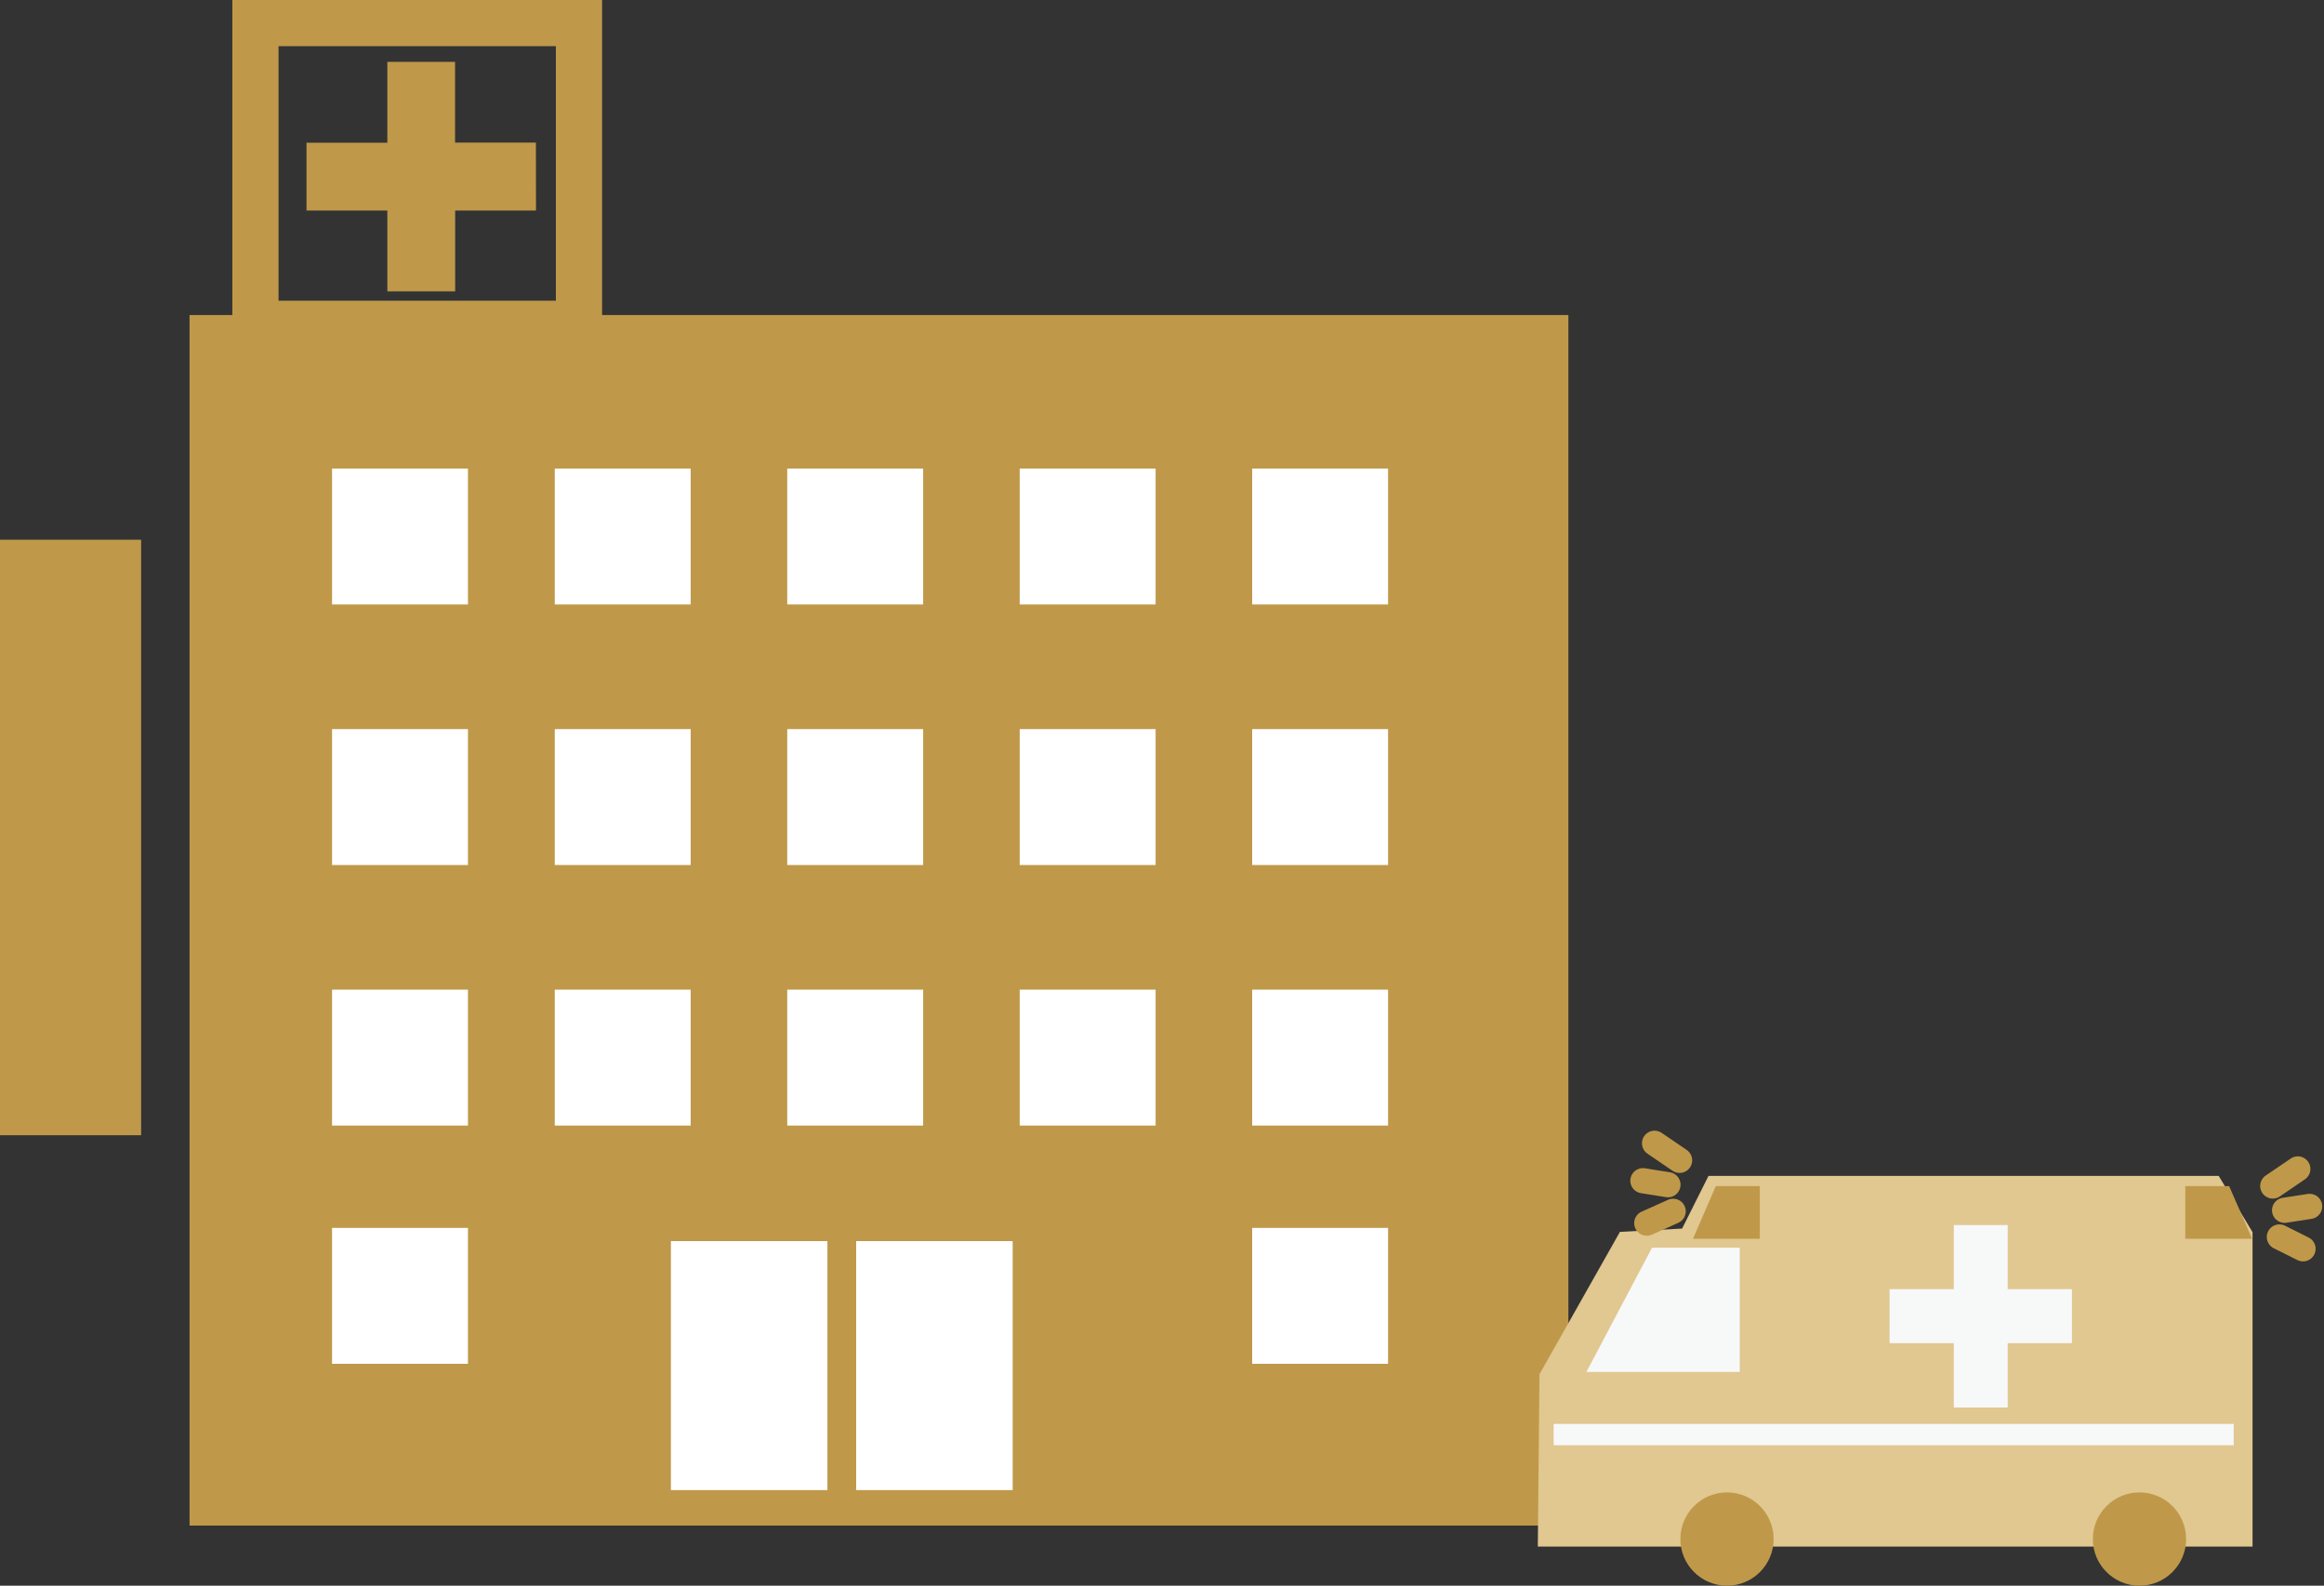
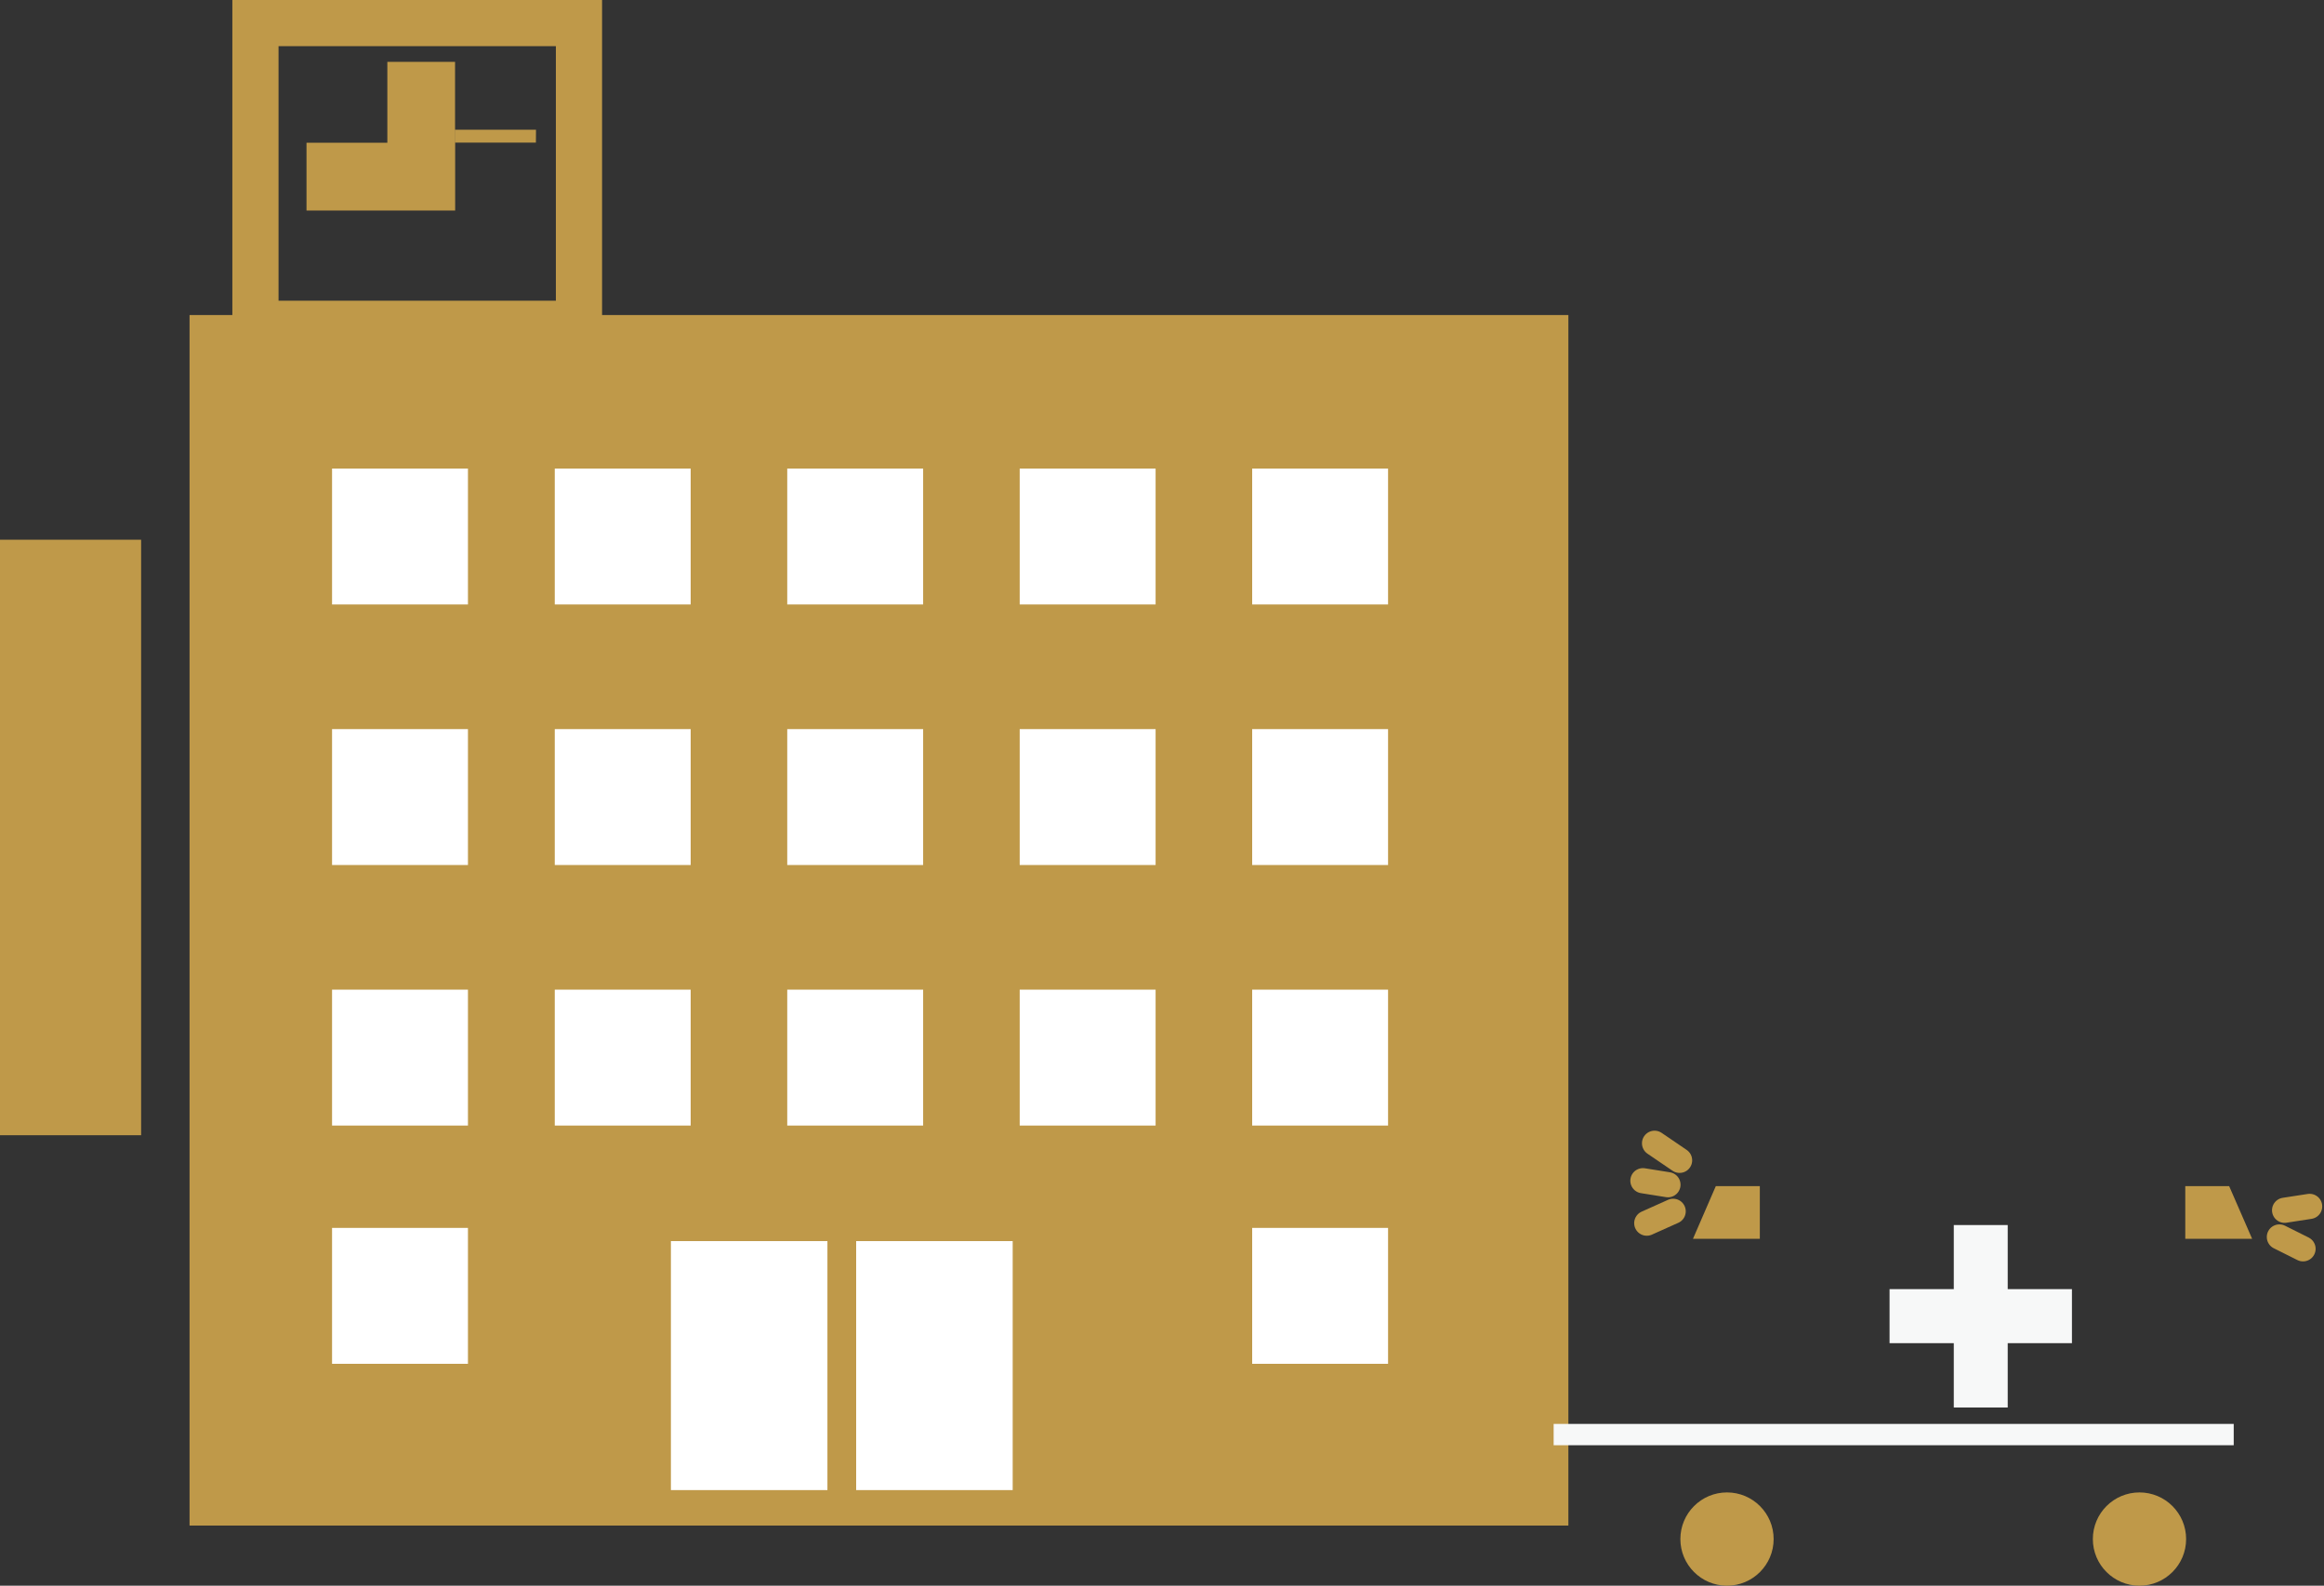
<svg xmlns="http://www.w3.org/2000/svg" id="_レイヤー_1-2" width="100.622" height="68.651" viewBox="0 0 100.622 68.651">
  <rect x="0" y="0" width="100.622" height="68.651" fill="#333333" stroke="none" />
  <rect id="長方形_34" data-name="長方形 34" width="59.699" height="52.409" transform="translate(8.207 13.639)" fill="#bf9949" />
  <rect id="長方形_35" data-name="長方形 35" width="5.884" height="5.884" transform="translate(14.377 20.286)" fill="#fff" />
  <rect id="長方形_36" data-name="長方形 36" width="5.884" height="5.884" transform="translate(24.02 20.286)" fill="#fff" />
  <rect id="長方形_37" data-name="長方形 37" width="5.884" height="5.884" transform="translate(34.085 20.286)" fill="#fff" />
  <rect id="長方形_38" data-name="長方形 38" width="5.884" height="5.884" transform="translate(44.15 20.286)" fill="#fff" />
  <rect id="長方形_39" data-name="長方形 39" width="5.884" height="5.884" transform="translate(54.215 20.286)" fill="#fff" />
  <rect id="長方形_40" data-name="長方形 40" width="5.884" height="5.884" transform="translate(14.377 31.566)" fill="#fff" />
  <rect id="長方形_41" data-name="長方形 41" width="5.884" height="5.884" transform="translate(24.02 31.566)" fill="#fff" />
  <rect id="長方形_42" data-name="長方形 42" width="5.884" height="5.884" transform="translate(34.085 31.566)" fill="#fff" />
  <rect id="長方形_43" data-name="長方形 43" width="5.884" height="5.884" transform="translate(44.15 31.566)" fill="#fff" />
  <rect id="長方形_44" data-name="長方形 44" width="5.884" height="5.884" transform="translate(54.215 31.566)" fill="#fff" />
  <rect id="長方形_45" data-name="長方形 45" width="5.884" height="5.884" transform="translate(14.377 42.846)" fill="#fff" />
  <rect id="長方形_46" data-name="長方形 46" width="5.884" height="5.884" transform="translate(24.02 42.846)" fill="#fff" />
  <rect id="長方形_47" data-name="長方形 47" width="5.884" height="5.884" transform="translate(34.085 42.846)" fill="#fff" />
  <rect id="長方形_48" data-name="長方形 48" width="5.884" height="5.884" transform="translate(44.15 42.846)" fill="#fff" />
  <rect id="長方形_49" data-name="長方形 49" width="5.884" height="5.884" transform="translate(54.215 42.846)" fill="#fff" />
  <rect id="長方形_50" data-name="長方形 50" width="5.884" height="5.884" transform="translate(14.377 53.161)" fill="#fff" />
  <rect id="長方形_51" data-name="長方形 51" width="5.884" height="5.884" transform="translate(54.215 53.161)" fill="#fff" />
  <rect id="長方形_52" data-name="長方形 52" width="6.777" height="10.78" transform="translate(29.048 53.732)" fill="#fff" />
  <rect id="長方形_53" data-name="長方形 53" width="6.777" height="10.78" transform="translate(37.069 53.732)" fill="#fff" />
  <rect id="長方形_54" data-name="長方形 54" width="14.008" height="13.019" transform="translate(11.06 1)" fill="none" stroke="#bf9949" stroke-linecap="round" stroke-miterlimit="10" stroke-width="2" />
-   <path id="パス_51" data-name="パス 51" d="M32.218,7.316h-3.5V3.82H25.786v3.5h-3.5v2.936h3.5v3.5h2.936v-3.5h3.5Z" transform="translate(-9.015 -1.141)" fill="#bf9949" />
+   <path id="パス_51" data-name="パス 51" d="M32.218,7.316h-3.5V3.82H25.786v3.5h-3.5v2.936h3.5h2.936v-3.5h3.5Z" transform="translate(-9.015 -1.141)" fill="#bf9949" />
  <rect id="長方形_55" data-name="長方形 55" width="6.11" height="25.782" transform="translate(0 23.367)" fill="#bf9949" />
-   <path id="パス_52" data-name="パス 52" d="M147.515,104.08H116.57l.071-7.462,3.484-6.164,2.692-.143,1.143-2.281H146.05l1.465,2.436Z" transform="translate(-49.987 -37.121)" fill="#e1c790" />
-   <path id="パス_53" data-name="パス 53" d="M125.481,98.628H118.84l2.841-5.378h3.8Z" transform="translate(-50.154 -39.232)" fill="#f7f8f8" />
  <path id="パス_54" data-name="パス 54" d="M150.037,94.375h-2.781V91.6h-2.335v2.775H142.14v2.341h2.781V99.5h2.335V96.716h2.781Z" transform="translate(-60.328 -38.564)" fill="#f7f8f8" />
  <circle id="楕円形_12" data-name="楕円形 12" cx="2.019" cy="2.019" r="2.019" transform="translate(72.755 64.613)" fill="#bf9949" />
  <circle id="楕円形_13" data-name="楕円形 13" cx="2.019" cy="2.019" r="2.019" transform="translate(90.614 64.613)" fill="#bf9949" />
  <rect id="長方形_56" data-name="長方形 56" width="29.445" height="0.923" transform="translate(67.268 61.647)" fill="#f7f8f8" />
  <line id="線_15" data-name="線 15" x2="1.084" y2="0.738" transform="translate(71.637 49.497)" fill="none" stroke="#bf9949" stroke-linecap="round" stroke-miterlimit="10" stroke-width="1.09" />
  <line id="線_16" data-name="線 16" x2="1.084" y2="0.173" transform="translate(71.133 51.118)" fill="none" stroke="#bf9949" stroke-linecap="round" stroke-miterlimit="10" stroke-width="1.09" />
  <line id="線_17" data-name="線 17" y1="0.512" x2="1.143" transform="translate(71.3 52.443)" fill="none" stroke="#bf9949" stroke-linecap="round" stroke-miterlimit="10" stroke-width="1.09" />
-   <line id="線_18" data-name="線 18" x1="1.084" y2="0.738" transform="translate(98.404 50.608)" fill="none" stroke="#bf9949" stroke-linecap="round" stroke-miterlimit="10" stroke-width="1.09" />
  <line id="線_19" data-name="線 19" x1="1.084" y2="0.167" transform="translate(98.916 52.23)" fill="none" stroke="#bf9949" stroke-linecap="round" stroke-miterlimit="10" stroke-width="1.09" />
  <line id="線_20" data-name="線 20" x1="1.024" y1="0.512" transform="translate(98.69 53.554)" fill="none" stroke="#bf9949" stroke-linecap="round" stroke-miterlimit="10" stroke-width="1.09" />
  <path id="パス_55" data-name="パス 55" d="M129.574,88.03v2.281H126.68l.989-2.281Z" transform="translate(-53.379 -36.679)" fill="#bf9949" />
  <path id="パス_56" data-name="パス 56" d="M163.64,88.03v2.281h2.894l-.995-2.281Z" transform="translate(-69.024 -36.679)" fill="#bf9949" />
</svg>